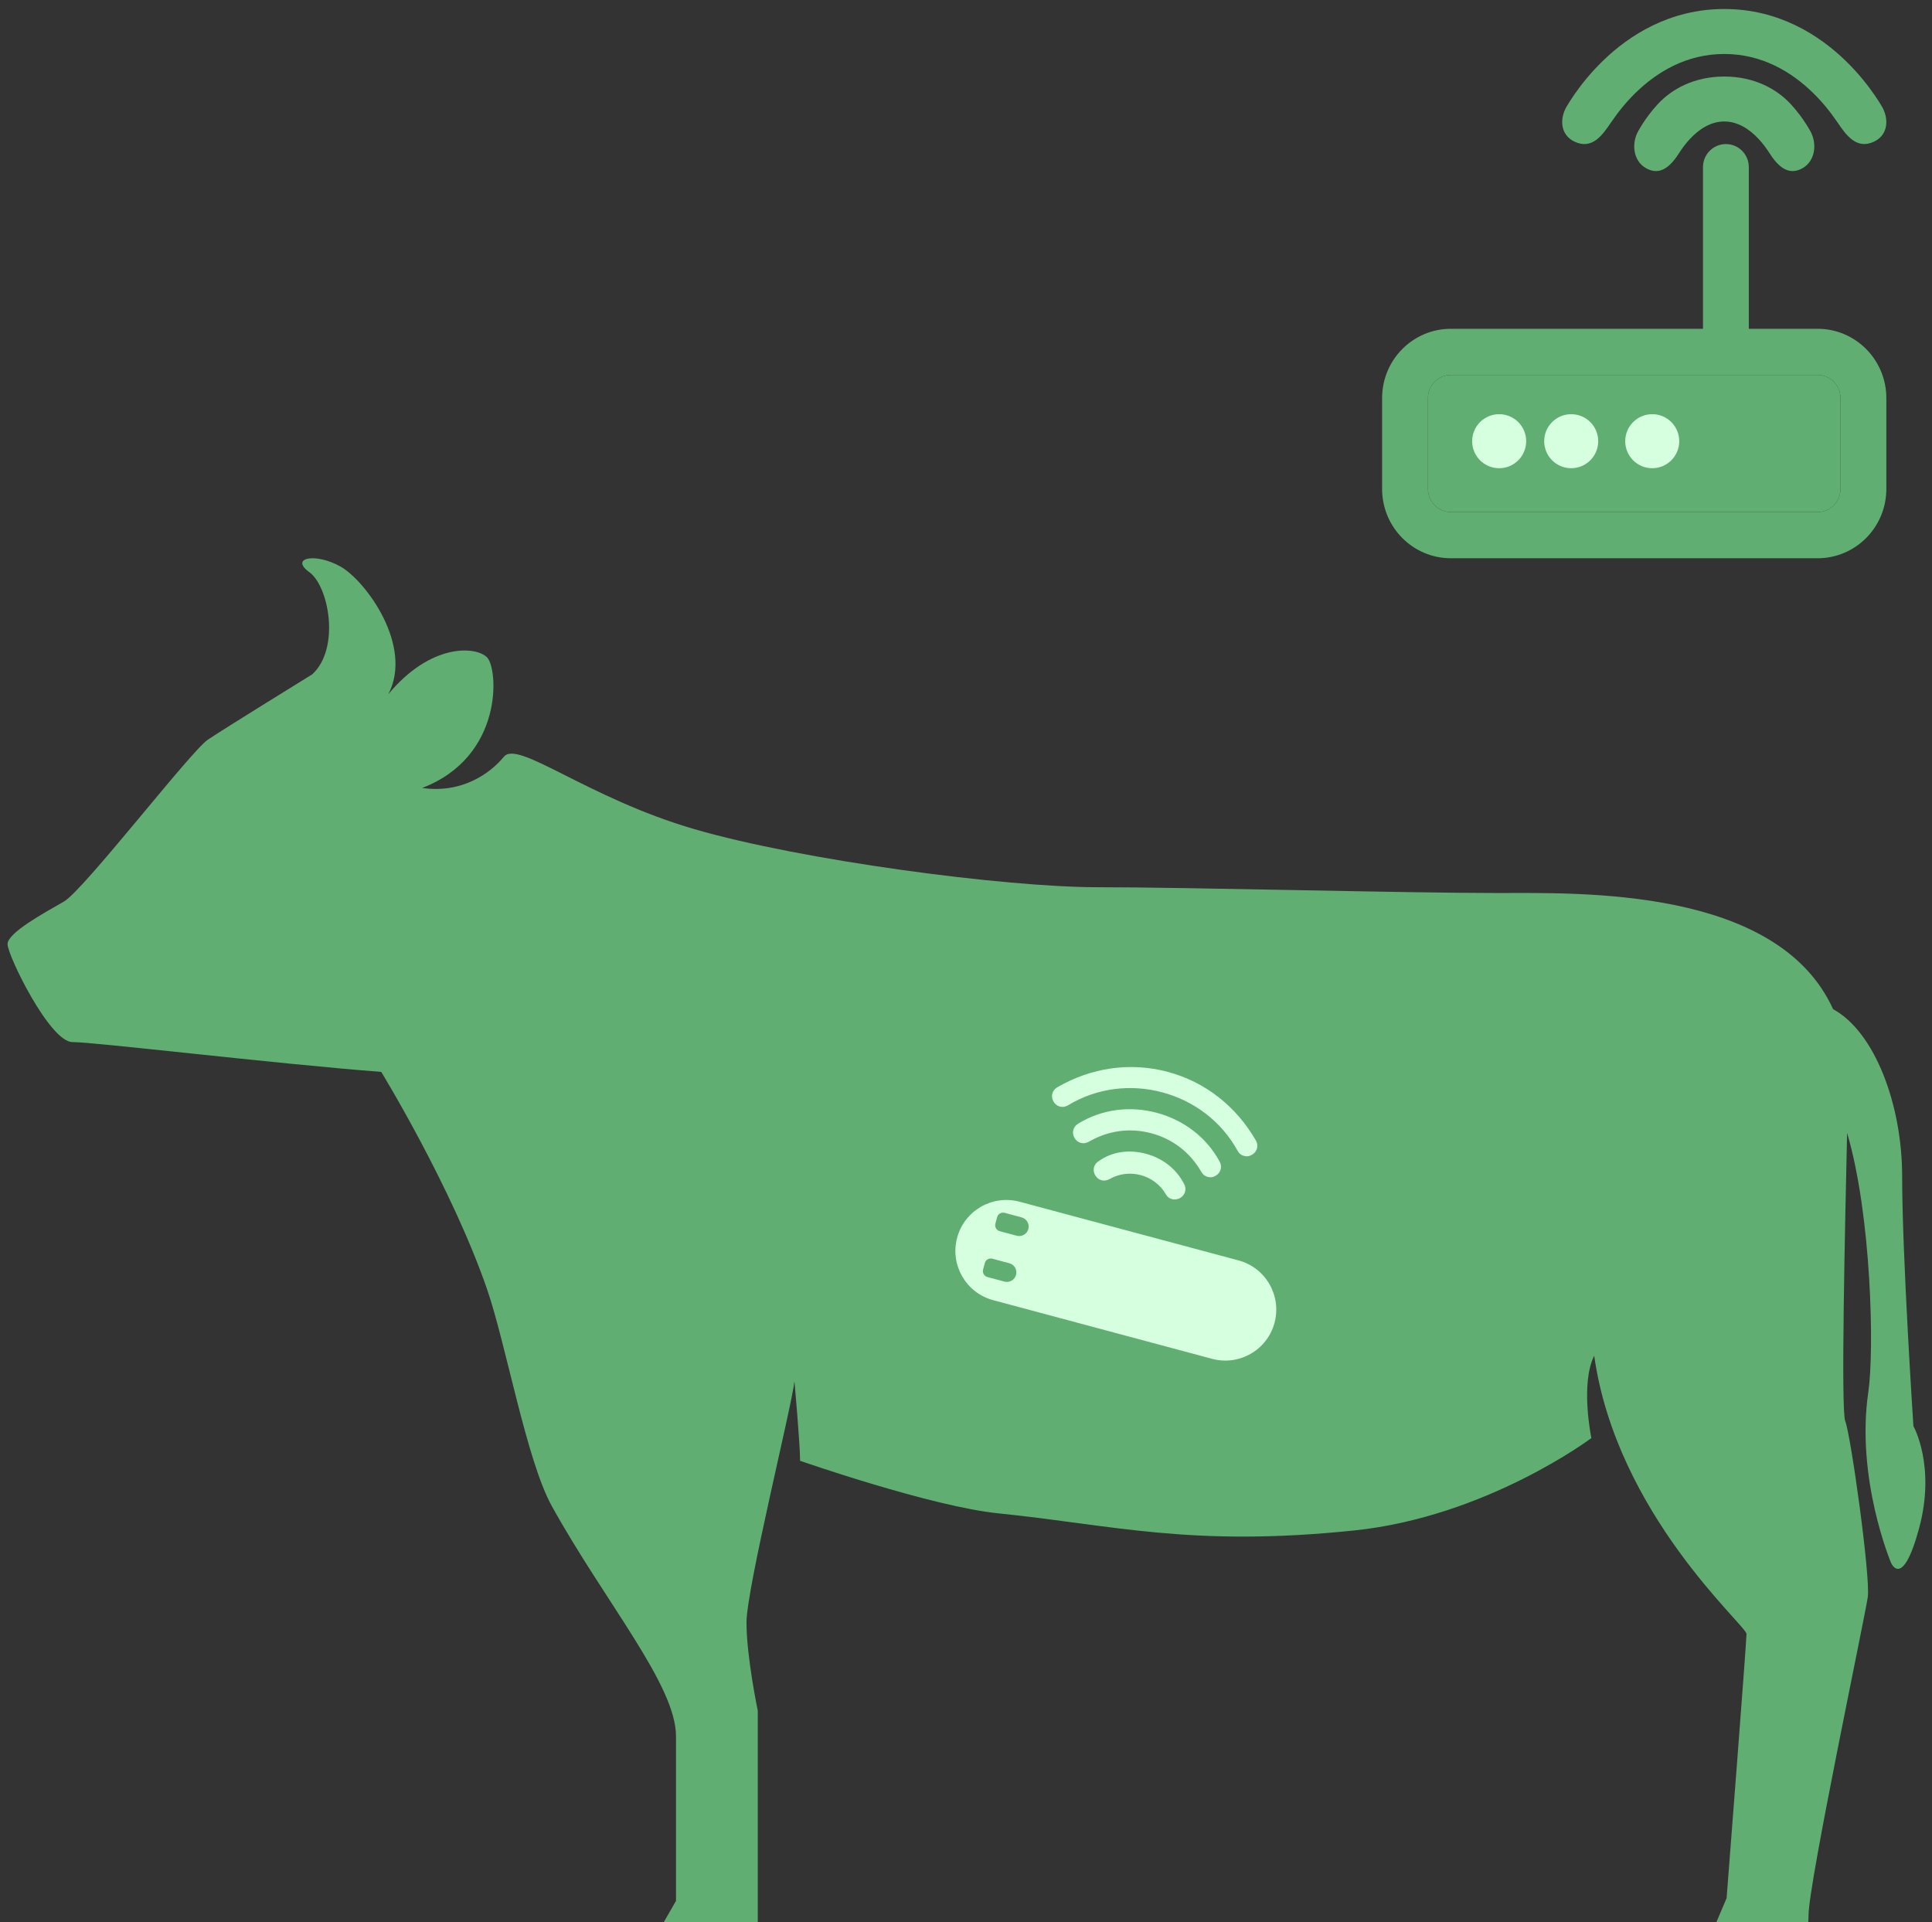
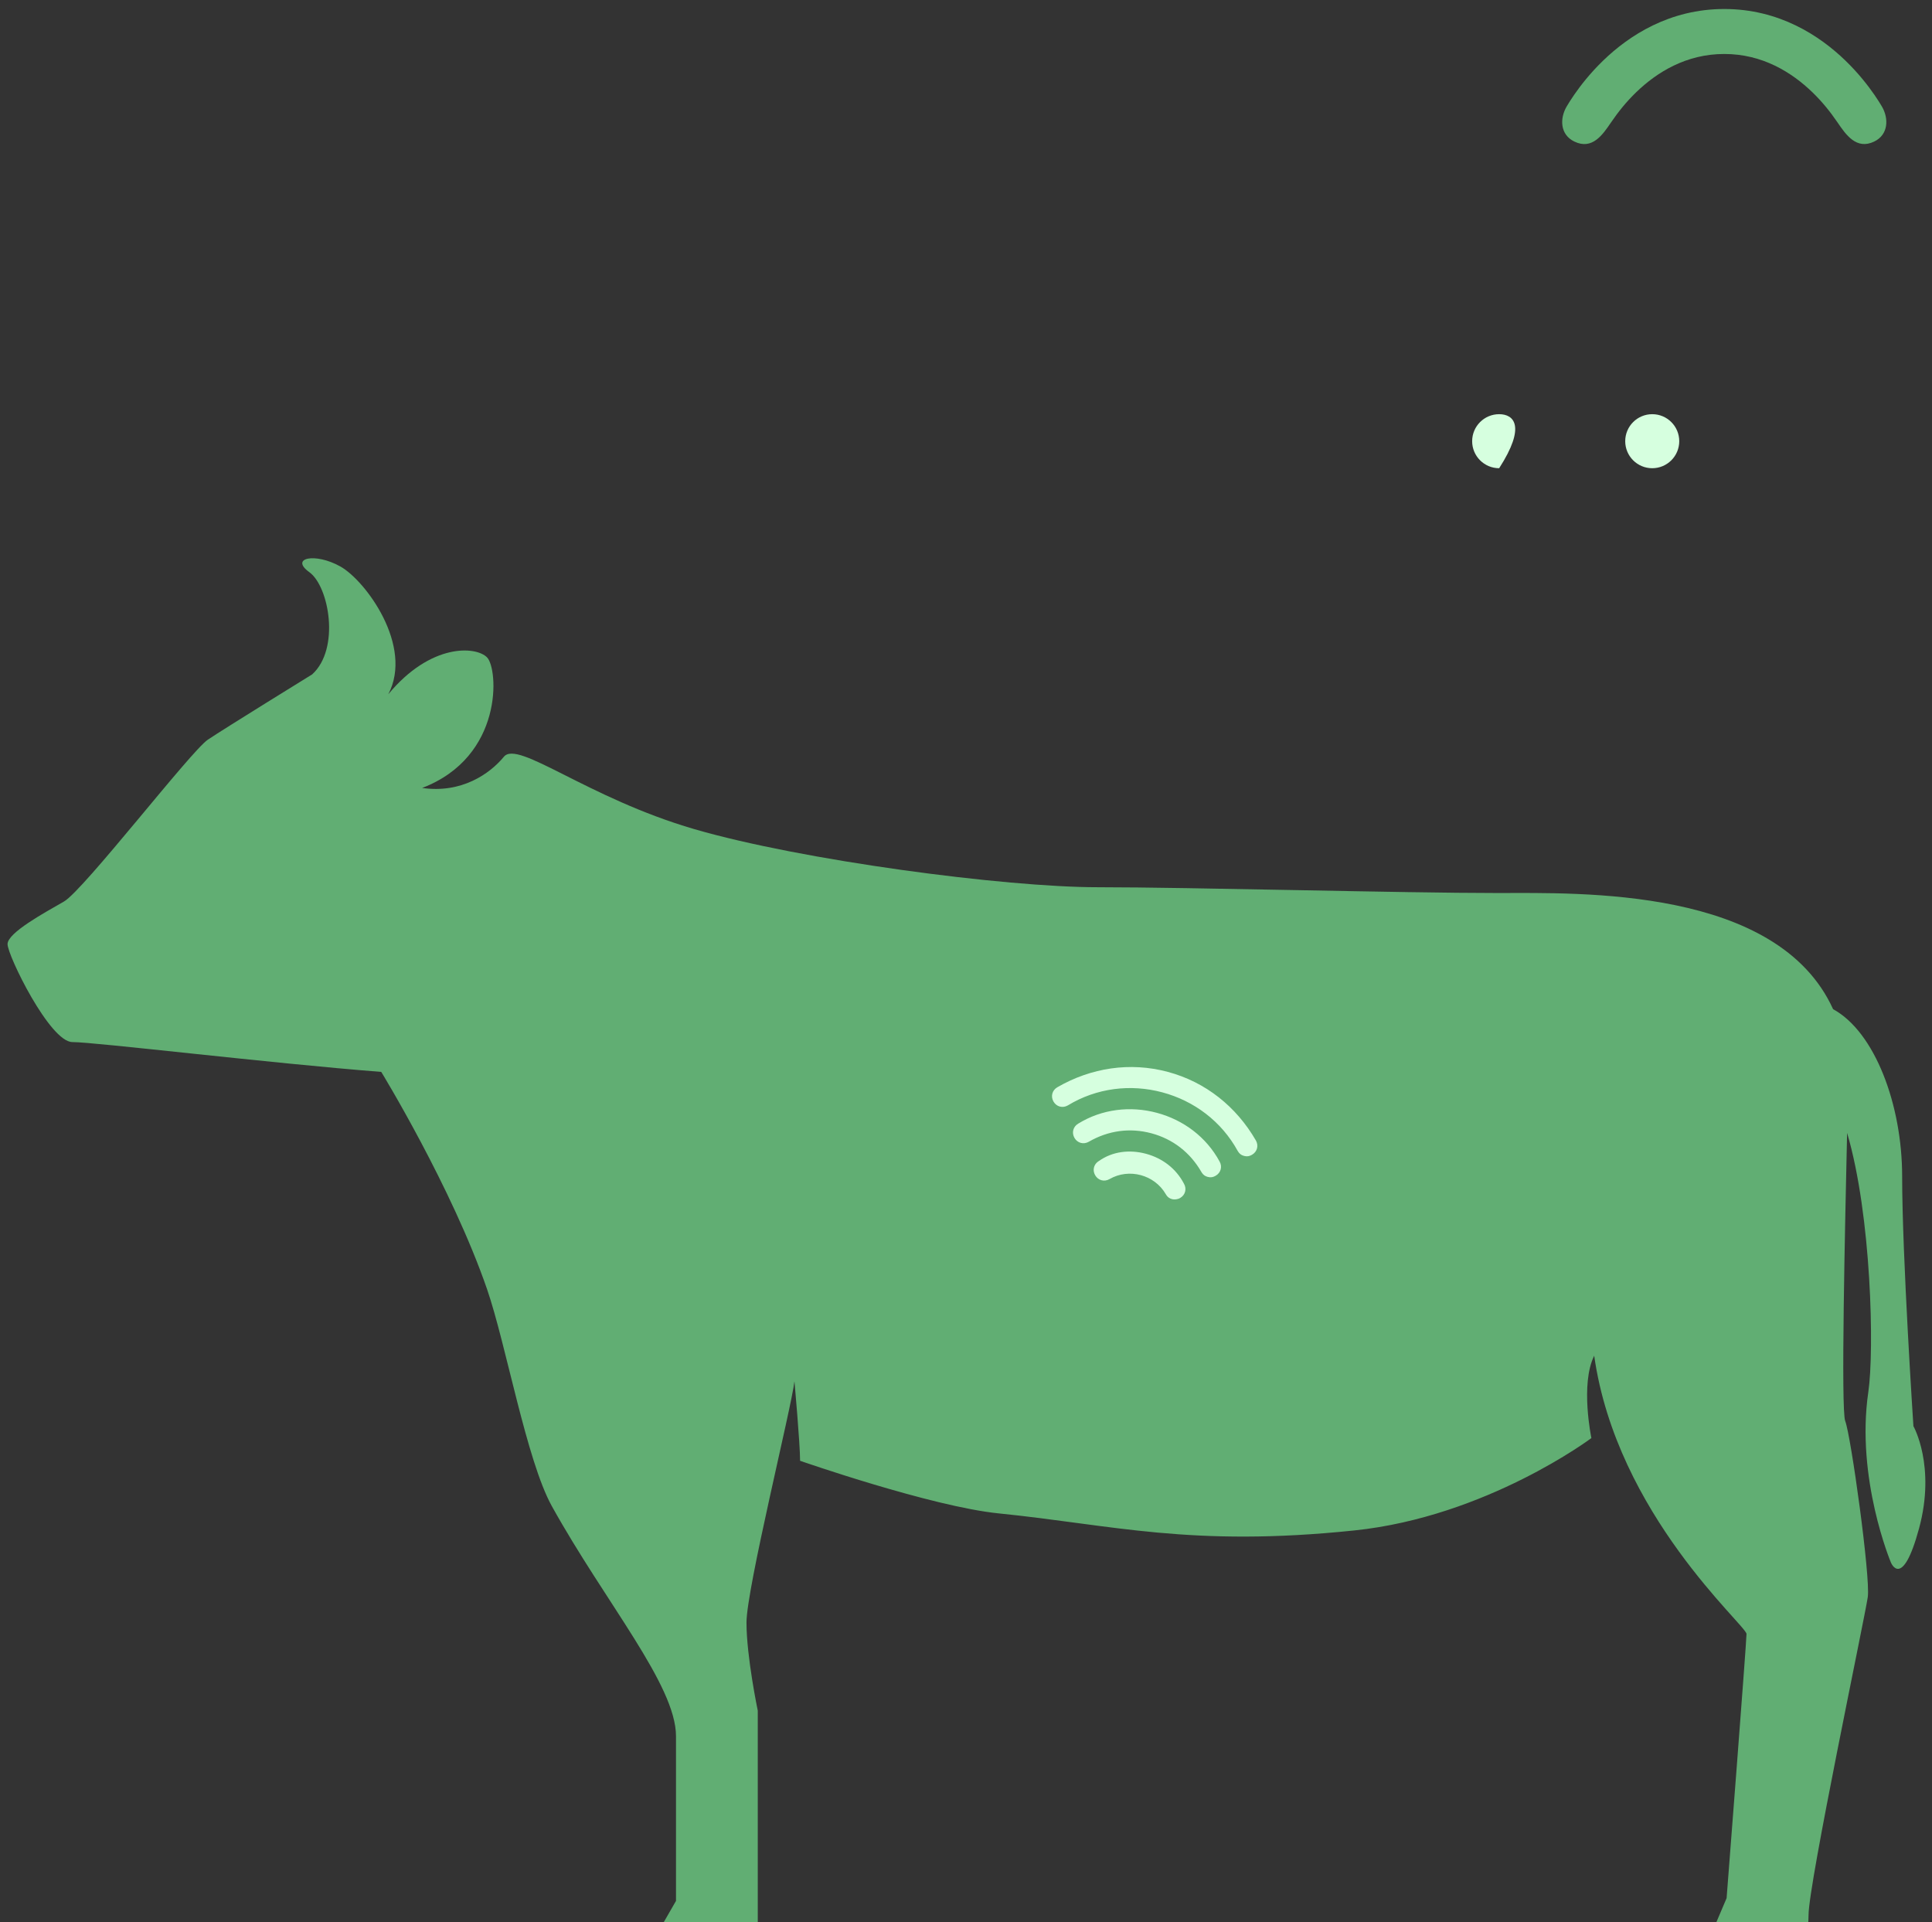
<svg xmlns="http://www.w3.org/2000/svg" width="194" height="193" viewBox="0 0 194 193" fill="none">
  <rect x="0" y="0" width="194" height="193" fill="#333333" stroke="none" />
  <path d="M192.134 143.202C192.134 143.202 191.002 126.092 191.002 118.11C191.002 110.977 188.284 103.631 184.068 101.332C178.483 89.049 158.665 89.67 150.434 89.67C140.803 89.67 119.579 89.088 110.234 89.088C100.888 89.088 80.48 86.388 69.719 83.254C58.956 80.117 52.017 74.274 50.602 75.981C49.188 77.695 46.353 79.692 42.389 79.119C50.602 75.981 50.036 67.146 48.904 66.006C47.771 64.866 43.237 64.579 38.991 69.71C41.538 64.863 36.723 58.308 34.176 56.881C31.626 55.455 29.079 56.025 31.06 57.451C33.043 58.878 34.176 65.15 31.345 67.717C31.345 67.717 22.565 73.132 20.866 74.275C19.168 75.415 8.404 89.384 6.421 90.525C4.44 91.664 0.758 93.658 0.758 94.802C0.758 95.942 5.006 104.636 7.272 104.636C9.537 104.636 27.237 106.774 38.282 107.631C38.282 107.631 45.365 119.187 48.904 129.44C50.819 134.994 52.868 146.653 55.418 151.244C60.797 160.936 67.88 169.204 67.88 174.335C67.88 179.469 67.88 190.871 67.88 190.871L64.764 196.289C64.764 196.289 67.029 197.716 71.278 197.716C75.527 197.716 76.091 194.579 76.091 193.152C76.091 191.728 76.091 171.771 76.091 171.771C76.091 171.771 74.958 166.353 74.958 162.93C74.958 159.509 79.492 141.262 79.773 138.698C79.773 138.698 80.34 144.969 80.34 146.68C80.34 146.68 93.542 151.286 100.308 151.965C111.634 153.105 119.566 155.388 135.992 153.675C149.278 152.293 159.798 144.399 159.798 144.399C159.798 144.399 158.662 138.982 160.08 136.131C162.345 152.098 175.374 163.217 175.374 164.07C175.374 164.927 173.375 190.597 173.375 190.597L170.825 196.585C170.825 196.585 171.691 198 175.94 198C180.189 198 181.603 195.433 181.603 192.299C181.603 189.162 187.267 162.36 187.551 160.366C187.836 158.369 185.852 144.113 185.286 142.689C184.842 141.57 185.268 123.039 185.475 113.758C187.923 122.044 188.214 135.627 187.605 139.778C186.332 148.471 189.87 156.884 189.87 156.884C189.87 156.884 191.003 159.735 192.702 153.464C194.4 147.193 192.134 143.202 192.134 143.202Z" fill="#61AE73" />
-   <path fill-rule="evenodd" clip-rule="evenodd" d="M99.728 130.552C96.998 129.82 95.378 127.014 96.109 124.285C96.841 121.555 99.647 119.935 102.376 120.667L124.362 126.558C127.092 127.289 128.711 130.095 127.98 132.825C127.249 135.554 124.443 137.174 121.713 136.443L99.728 130.552ZM99.153 128.23C98.824 128.141 98.628 127.802 98.717 127.473L98.89 126.825C98.978 126.495 99.317 126.3 99.647 126.388L101.352 126.845C101.861 126.981 102.163 127.504 102.026 128.012C101.89 128.521 101.367 128.823 100.859 128.687L99.153 128.23ZM99.951 122.868C99.863 123.198 100.058 123.537 100.388 123.625L102.093 124.082C102.602 124.218 103.124 123.916 103.261 123.408C103.397 122.899 103.095 122.377 102.587 122.24L100.881 121.783C100.552 121.695 100.213 121.891 100.125 122.22L99.951 122.868Z" fill="#D6FFDF" />
  <path fill-rule="evenodd" clip-rule="evenodd" d="M115.065 115.85C116.709 116.291 118.085 117.32 118.885 118.856C119.186 119.377 119.021 119.994 118.499 120.295C118.239 120.445 117.903 120.465 117.698 120.41C117.433 120.339 117.265 120.213 117.127 120.015L117.061 119.909C115.933 117.955 113.364 117.266 111.41 118.395C110.888 118.696 110.272 118.53 109.971 118.009C109.693 117.528 109.813 116.966 110.243 116.646L110.356 116.571C111.714 115.613 113.421 115.41 115.065 115.85ZM116.166 111.74C118.838 112.456 121.131 114.172 122.458 116.62C122.759 117.141 122.593 117.757 122.072 118.058C121.812 118.209 121.579 118.256 121.27 118.174C121.006 118.103 120.838 117.977 120.7 117.778L120.634 117.673C119.505 115.718 117.773 114.373 115.616 113.795C113.458 113.217 111.285 113.516 109.331 114.644C108.81 114.945 108.193 114.78 107.892 114.259C107.591 113.737 107.757 113.121 108.278 112.82C110.65 111.363 113.495 111.024 116.166 111.74ZM117.267 107.63C121.069 108.649 124.15 111.126 126.106 114.513C126.407 115.035 126.241 115.651 125.72 115.952C125.46 116.102 125.227 116.15 124.918 116.067C124.61 115.985 124.432 115.827 124.282 115.566C122.654 112.597 119.902 110.538 116.717 109.685C113.531 108.831 110.119 109.238 107.225 110.996C106.704 111.297 106.087 111.132 105.786 110.611C105.485 110.089 105.65 109.473 106.172 109.172C109.559 107.216 113.466 106.611 117.267 107.63Z" fill="#D6FFDF" />
  <path d="M157.32 10.685C156.611 11.884 156.638 13.513 158.084 14.212C159.876 15.079 160.919 13.546 161.773 12.29C162.509 11.208 163.336 10.19 164.284 9.274C166.364 7.262 169.309 5.42 173.142 5.42C176.975 5.42 179.919 7.262 182 9.274C182.943 10.186 183.767 11.198 184.5 12.274C185.354 13.528 186.41 15.077 188.2 14.212C189.639 13.517 189.669 11.878 188.964 10.685C188.794 10.398 188.548 10.001 188.223 9.529C187.575 8.591 186.605 7.339 185.303 6.081C182.713 3.577 178.651 0.904 173.142 0.904C167.633 0.904 163.571 3.577 160.981 6.081C159.679 7.339 158.708 8.591 158.061 9.529C157.736 10.001 157.489 10.398 157.32 10.685Z" fill="#61AE73" />
-   <path d="M169.678 13.968C169.225 14.455 168.874 14.95 168.637 15.321C167.845 16.568 166.77 17.755 165.254 16.872C163.997 16.14 163.806 14.426 164.489 13.187C164.587 13.01 164.725 12.771 164.904 12.489C165.259 11.93 165.789 11.183 166.491 10.428C167.871 8.946 170.116 7.685 173.141 7.685C176.166 7.685 178.411 8.946 179.791 10.428C180.493 11.182 181.023 11.93 181.378 12.489C181.557 12.771 181.695 13.01 181.793 13.187C182.478 14.429 182.28 16.142 181.028 16.872C179.512 17.756 178.437 16.568 177.645 15.322C177.408 14.95 177.057 14.456 176.604 13.968C175.673 12.968 174.509 12.198 173.141 12.198C171.772 12.198 170.609 12.968 169.678 13.968Z" fill="#61AE73" />
-   <path fill-rule="evenodd" clip-rule="evenodd" d="M171.003 16.784C171.003 15.504 172.034 14.466 173.305 14.466C174.576 14.466 175.606 15.504 175.606 16.784V33.014H182.51C186.323 33.014 189.414 36.128 189.414 39.97V49.099C189.414 52.941 186.323 56.055 182.51 56.055H145.688C141.875 56.055 138.784 52.941 138.784 49.099V39.97C138.784 36.128 141.875 33.014 145.688 33.014H171.003V16.784ZM182.51 37.651C183.781 37.651 184.812 38.689 184.812 39.97V49.099C184.812 50.38 183.781 51.418 182.51 51.418H145.688C144.417 51.418 143.387 50.38 143.387 49.099V39.97C143.387 38.689 144.417 37.651 145.688 37.651H182.51Z" fill="#61AE73" />
-   <path d="M182.51 37.651C183.781 37.651 184.812 38.689 184.812 39.97V49.099C184.812 50.38 183.781 51.418 182.51 51.418H145.688C144.417 51.418 143.387 50.38 143.387 49.099V39.97C143.387 38.689 144.417 37.651 145.688 37.651H182.51Z" fill="#61AE73" />
-   <path d="M150.538 41.589C149.04 41.589 147.825 42.803 147.825 44.301C147.825 45.8 149.04 47.014 150.538 47.014C152.035 47.014 153.25 45.8 153.25 44.301C153.25 42.803 152.035 41.589 150.538 41.589Z" fill="#D6FFDF" />
-   <path d="M157.771 41.589C156.273 41.589 155.059 42.803 155.059 44.301C155.059 45.8 156.273 47.014 157.771 47.014C159.269 47.014 160.483 45.8 160.483 44.301C160.483 42.803 159.269 41.589 157.771 41.589Z" fill="#D6FFDF" />
+   <path d="M150.538 41.589C149.04 41.589 147.825 42.803 147.825 44.301C147.825 45.8 149.04 47.014 150.538 47.014C153.25 42.803 152.035 41.589 150.538 41.589Z" fill="#D6FFDF" />
  <path d="M165.908 41.589C164.41 41.589 163.195 42.803 163.195 44.301C163.195 45.8 164.41 47.014 165.908 47.014C167.406 47.014 168.62 45.8 168.62 44.301C168.62 42.803 167.406 41.589 165.908 41.589Z" fill="#D6FFDF" />
</svg>